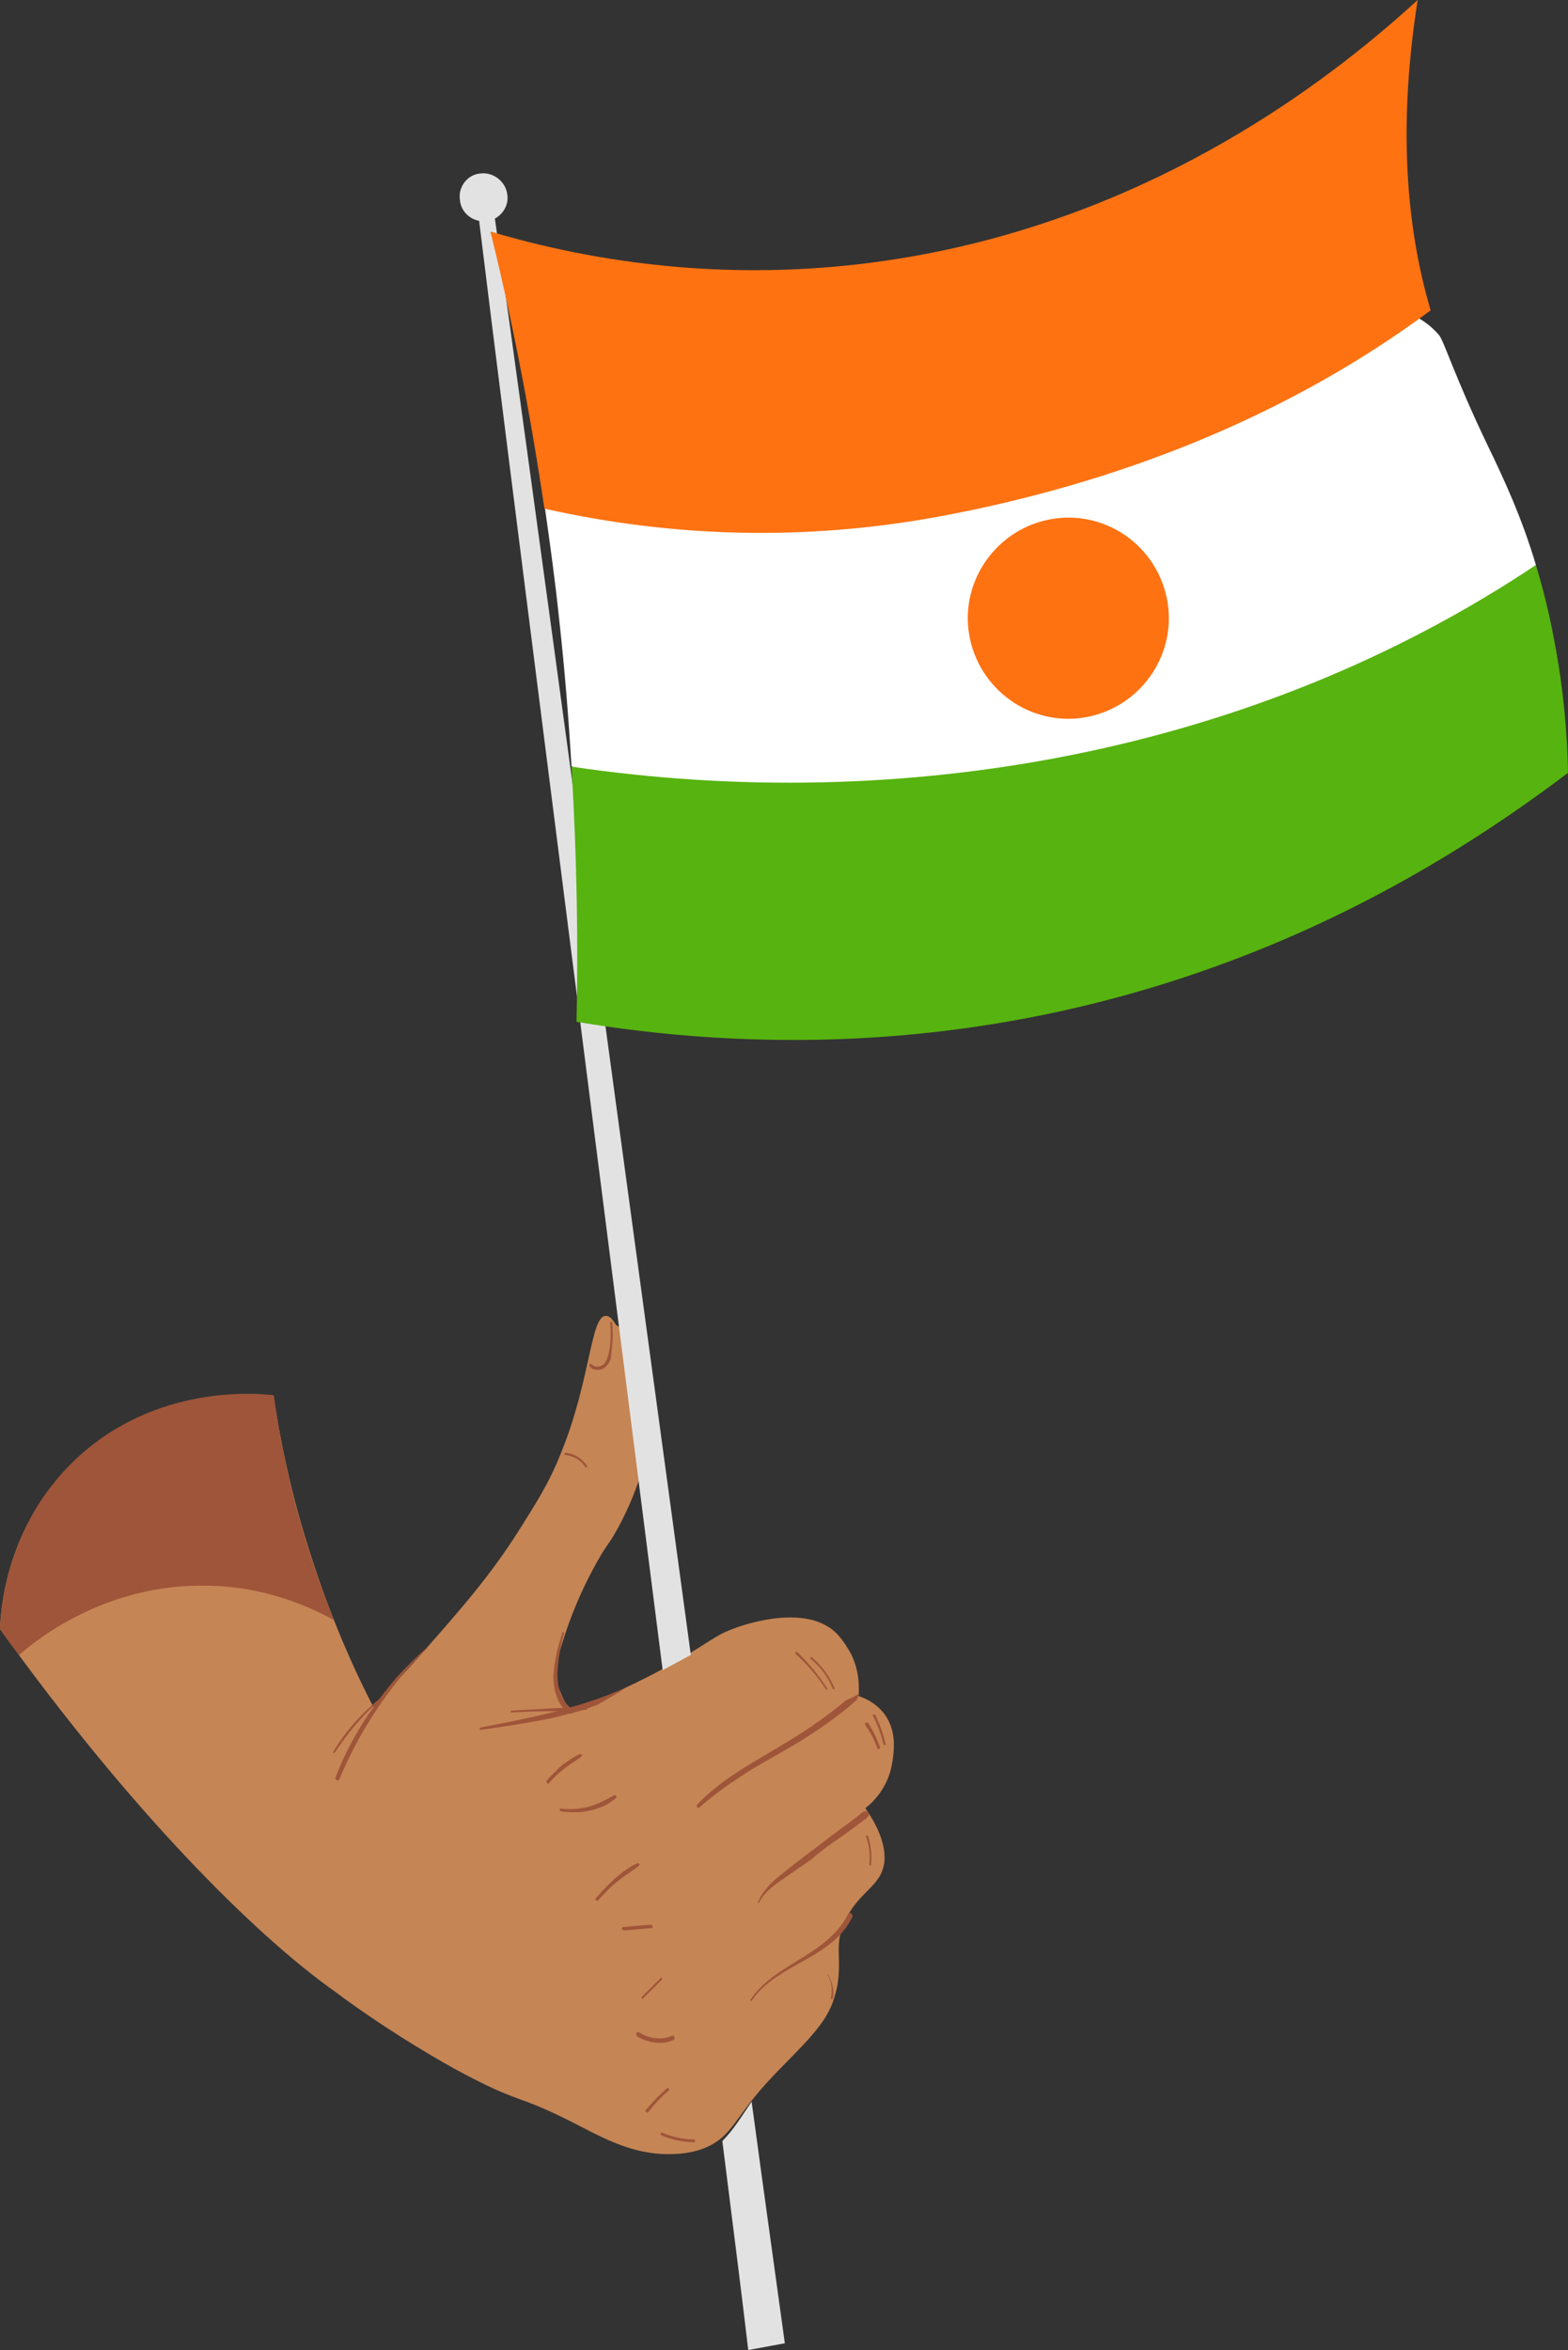
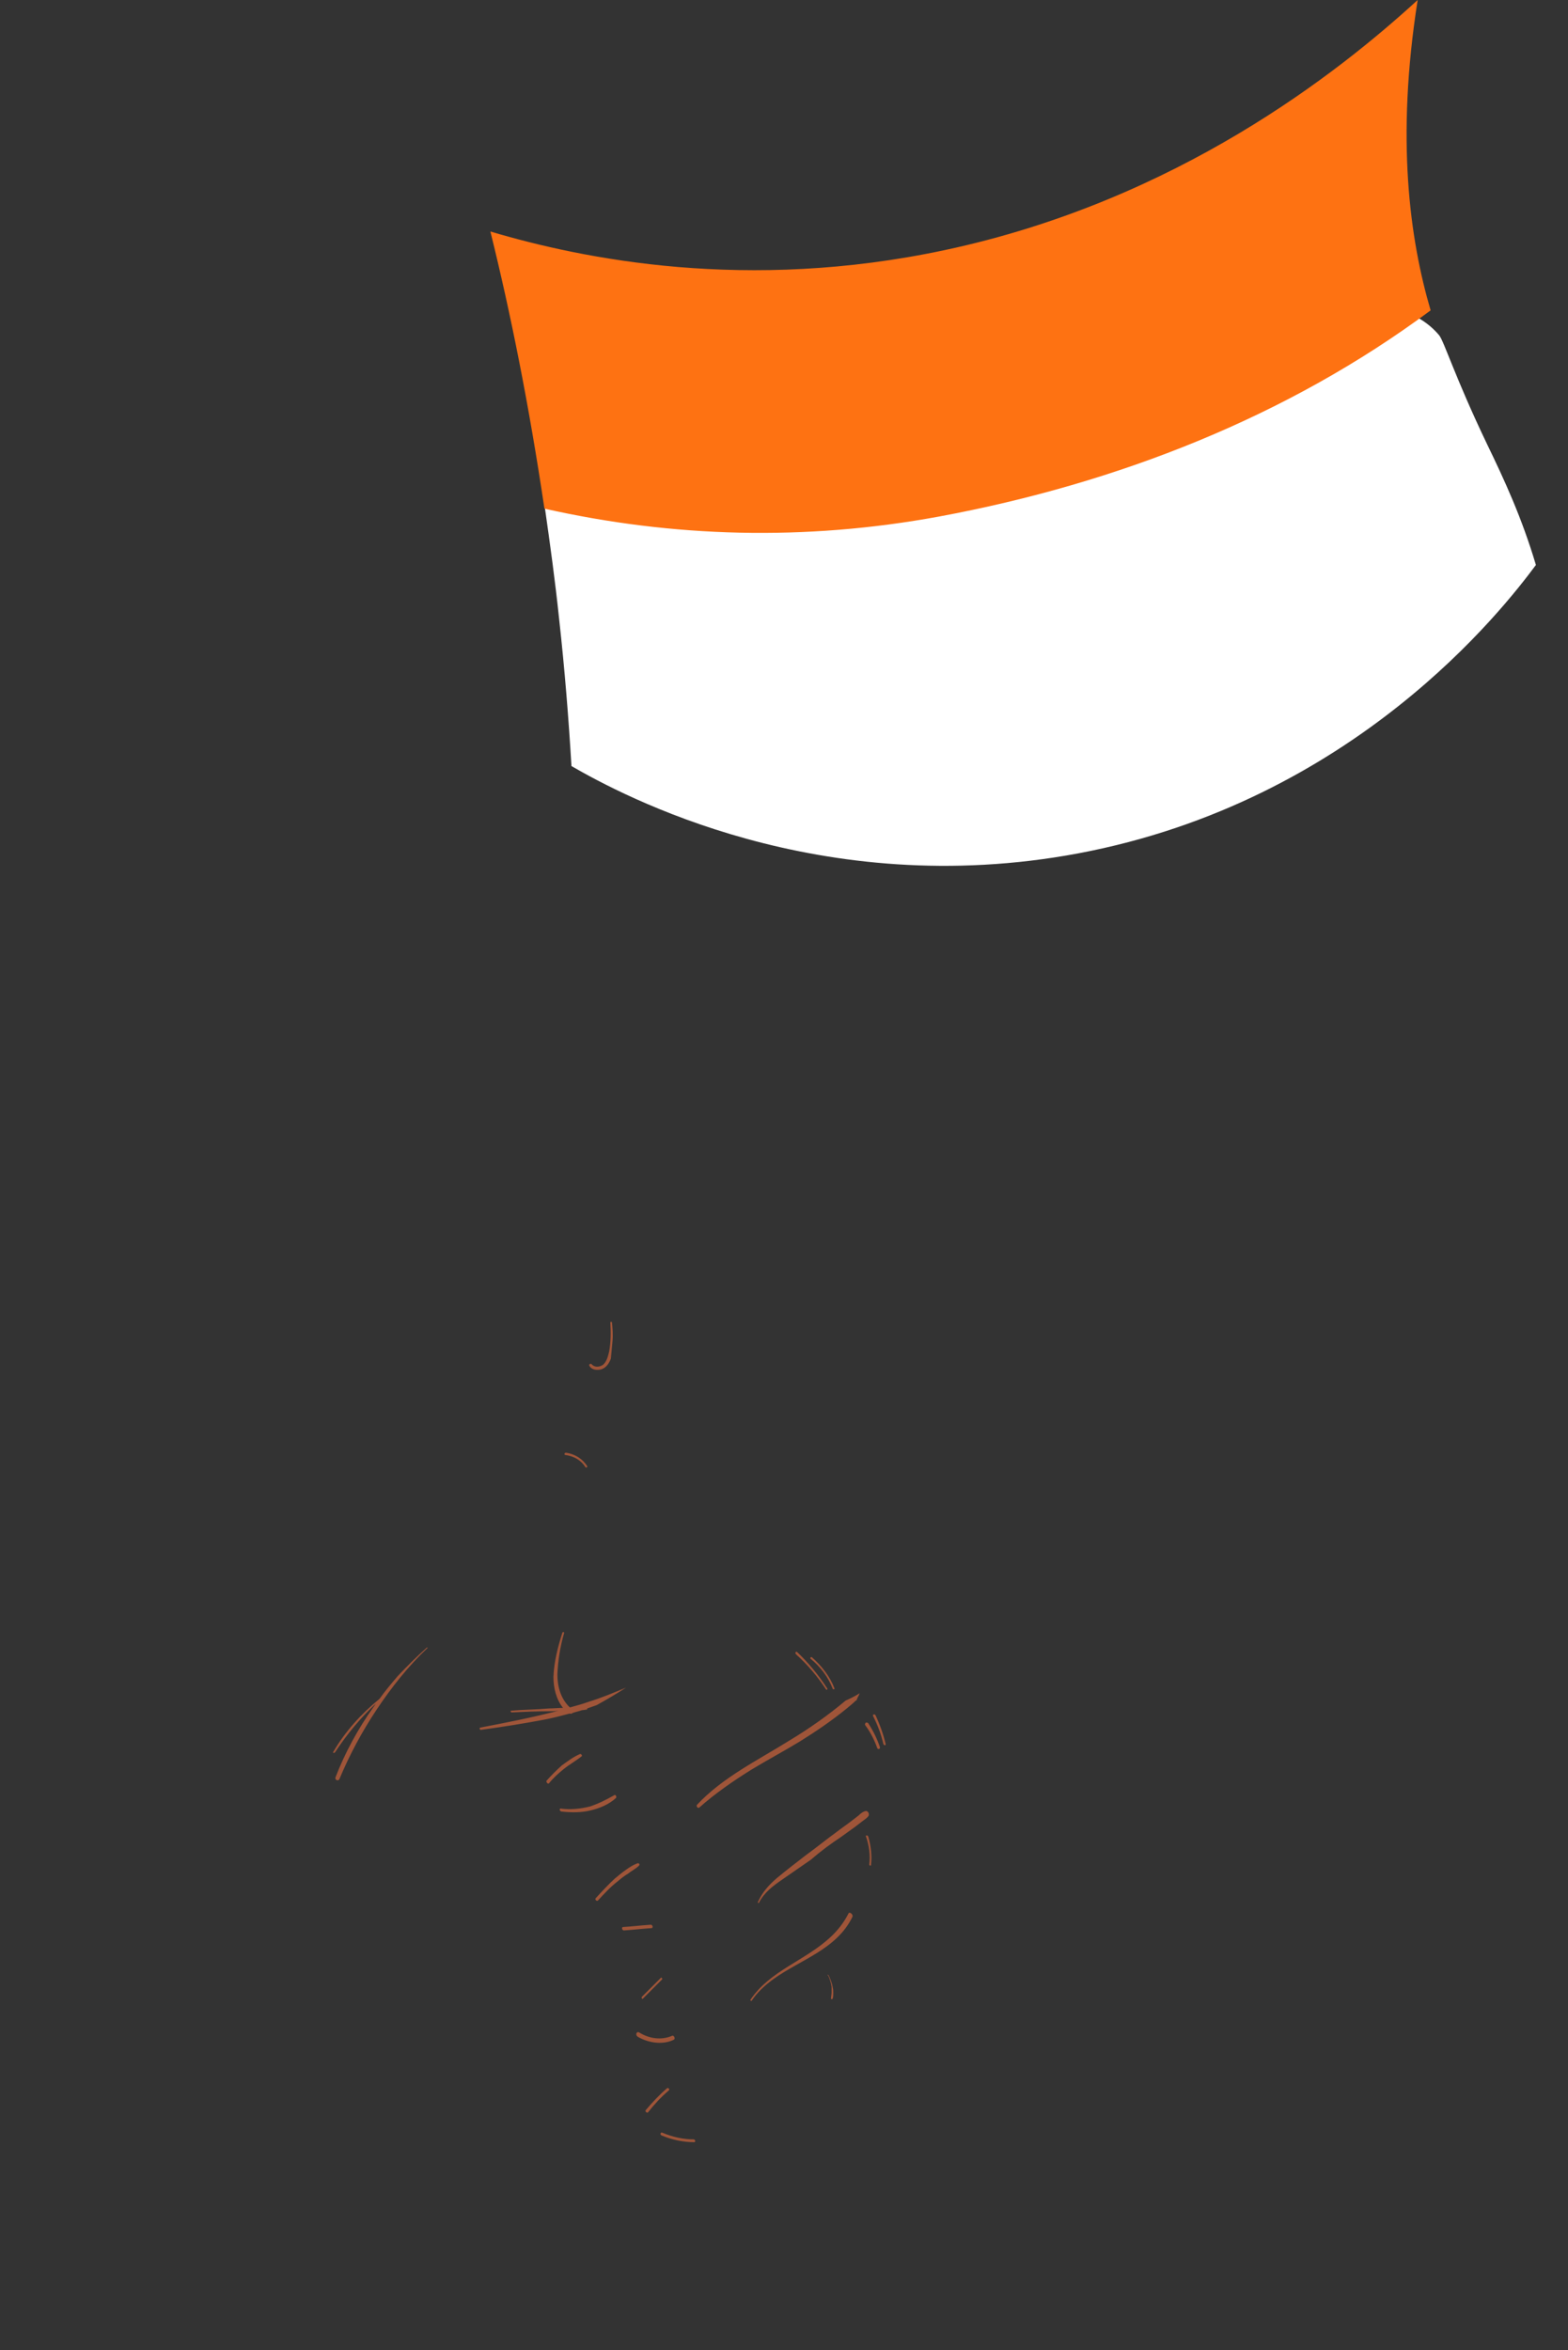
<svg xmlns="http://www.w3.org/2000/svg" height="417.2" preserveAspectRatio="xMidYMid meet" version="1.0" viewBox="0.0 -0.1 278.5 417.2" width="278.5" zoomAndPan="magnify">
  <rect x="0.0" y="-0.1" width="278.5" height="417.2" fill="#333333" stroke="none" />
  <g>
    <g id="change1_1">
-       <path d="M13.4,259.1c14.4-13.6,32.7-11.7,35.2-11.4c1.1,7.5,2.8,15.9,5.6,25.1c3.6,11.9,7.9,22,12.1,30.1 c2-2.1,4.9-5.3,8.3-9.1c7.5-8.5,12.4-14.1,17.5-22.1c3-4.8,5.4-8.4,7.6-14c5.2-12.8,5.2-24.2,7.9-24.2c0.4,0,1,0.2,1.8,1.6 c1.4,0.9,2.4,1.9,2.9,2.6c7.1,8.4,2.6,24.4-2.9,34.1c-1.4,2.5-1.5,2.1-3.2,5.1c-4.6,8.1-6.7,15.4-7.9,20.5c0.9,2.2,1.9,4.3,2.8,6.5 c2.4-1,10.4-4.3,16.4-7.6c3-1.7,4.5-2.5,5.5-3.2c3.8-2.3,4.5-3.1,7.9-4.3c2-0.7,12.1-4,17.4,0.8c1.6,1.5,2.6,3.5,2.9,4 c1.5,3.1,1.4,6,1.3,7.4c0.9,0.3,3,1.1,4.6,3.2c2.2,3,1.7,6.5,1.4,8.5c-0.7,4.6-3.5,7.2-4.8,8.2c1.8,2.6,3.6,6,3.4,9.3 c-0.4,4.7-4.6,5.3-7.1,10.9c-1.9,4.3-0.4,6.1-1.3,11.5c0,0-0.2,0.9-0.6,2.2c-1.8,5.9-8.4,10.4-14.1,17.4c-3.8,4.7-4.7,7.4-9,9.1 c-0.8,0.3-2.5,0.9-5.3,1c-6.2,0.3-11.2-2.1-16.4-4.8c-12.3-6.4-10-3.5-22.7-10.4c0,0-10.8-5.9-21.2-13.7C45,343.2,22.9,321,0,289.1 C0.1,286.1,0.9,270.9,13.4,259.1z" fill="#C58555" />
-     </g>
+       </g>
    <g id="change2_1">
      <path d="M147.2,350.6c0.3,0.7,0.6,1.4,0.7,2.1c0.1,0.4,0.1,0.7,0.1,1c0,0.4,0,0.7-0.1,1c-0.1,0.2-0.4,0.1-0.3-0.1 c0-0.3,0.1-0.6,0.1-1c0-0.3,0-0.7,0-1c-0.1-0.7-0.3-1.3-0.6-2C146.8,350.5,147.1,350.4,147.2,350.6z M149.4,326 c0.8-0.6,1.7-1.2,2.5-1.8c0.4-0.3,0.9-0.7,1.3-1c0.4-0.3,0.9-0.6,1.1-1c0.1-0.3-0.1-0.8-0.5-0.8c-0.5,0.1-0.9,0.4-1.3,0.8 c-0.4,0.3-0.9,0.7-1.3,1c-0.9,0.7-1.8,1.3-2.7,2c-1.8,1.3-3.5,2.7-5.3,4c-1.7,1.3-3.5,2.7-5.2,4.1c-1.4,1.2-2.6,2.5-3.4,4.3 c0,0.1,0.1,0.2,0.2,0.1c0.9-1.8,2.5-3,4.1-4.1c1.7-1.2,3.5-2.4,5.2-3.6C145.8,328.5,147.6,327.2,149.4,326z M123.8,320.3 c-0.2,0.2,0.1,0.7,0.4,0.5c2.8-2.5,6-4.7,9.2-6.7c2.8-1.7,5.8-3.3,8.6-5c2.9-1.8,5.7-3.7,8.4-5.9c0.6-0.5,1.1-0.9,1.6-1.4 c0.1,0,0.2-0.1,0.2-0.2c0,0,0,0,0-0.1c0,0,0,0,0.1-0.1c0,0,0-0.1,0-0.1c0.2-0.3,0.3-0.6,0.4-0.8c-0.8,0.5-1.6,0.9-2.5,1.3 c-3.1,2.6-6.5,5-10,7.1C134.6,312.4,128.4,315.4,123.8,320.3z M153.8,325.9c0.6,1.7,0.8,3.4,0.6,5c0,0.2,0.3,0.3,0.3,0.1 c0.2-1.6,0-3.4-0.5-5.1C154.1,325.7,153.7,325.7,153.8,325.9z M133.3,354.9c-0.1,0.1,0.1,0.3,0.2,0.2c1-1.5,2.3-2.7,3.8-3.8 c4.8-3.5,11.3-5.3,14.1-11.1c0.2-0.4-0.5-1-0.7-0.6c-0.8,1.6-1.9,3-3.2,4.2C143,348,136.8,349.7,133.3,354.9z M108.8,237.9 c0.1-1.1,0-2.2-0.1-3.2c0-0.2-0.3-0.2-0.3,0c0.1,1.7,0.1,3.4-0.2,5.1c-0.2,0.8-0.4,1.8-1.1,2.4c-0.6,0.4-1.5,0.5-2-0.1 c-0.2-0.2-0.6,0-0.4,0.3c0.4,0.7,1.3,0.8,2.1,0.6c0.9-0.3,1.4-1.1,1.7-1.9C108.6,240,108.7,239,108.8,237.9z M104.3,260.2 c-0.8-1.3-2.2-2.2-3.8-2.4c-0.3,0-0.3,0.4-0.1,0.4c1.5,0.2,2.8,0.9,3.6,2.2C104.2,260.5,104.4,260.3,104.3,260.2z M155.1,304.6 c0.8,1.6,1.4,3.2,1.8,4.9c0.1,0.3,0.5,0.3,0.4,0c-0.4-1.7-1-3.4-1.8-5.1C155.3,304.1,154.9,304.3,155.1,304.6z M153.7,306.2 c0.9,1.2,1.6,2.6,2.1,4c0,0.1,0.1,0.2,0.3,0.2c0.1,0,0.2-0.1,0.2-0.3c-0.5-1.5-1.2-2.9-2.1-4.3c-0.1-0.1-0.3-0.1-0.4-0.1 C153.6,305.9,153.6,306.1,153.7,306.2z M146.7,299.8c0.1,0.2,0.4,0,0.2-0.2c-1.5-2.3-3.3-4.5-5.3-6.4c-0.2-0.2-0.5,0.1-0.2,0.4 C143.4,295.4,145.2,297.5,146.7,299.8z M114.7,374.5c-0.2,0.2,0.2,0.6,0.4,0.4c1.1-1.4,2.3-2.7,3.7-3.9c0.2-0.2-0.1-0.5-0.3-0.4 C117.1,371.8,115.9,373.1,114.7,374.5z M144,294.4c1.7,1.4,3.1,3.2,3.9,5.3c0.1,0.2,0.4,0.1,0.3-0.1c-0.8-2.1-2.3-4-4-5.5 C144,294,143.8,294.3,144,294.4z M99.7,321.5c1.8,0.2,3.6,0.2,5.2-0.2c1.7-0.4,3.3-1.1,4.5-2.2c0.2-0.2-0.1-0.7-0.3-0.5 c-1.4,0.8-2.8,1.5-4.3,2c-1.6,0.4-3.3,0.6-5,0.4C99.3,320.8,99.3,321.4,99.7,321.5z M97.1,316c-0.2,0.2,0.2,0.7,0.4,0.5 c0.8-1,1.7-1.8,2.7-2.6c1-0.8,2.1-1.4,3.1-2.2c0.2-0.1-0.1-0.5-0.3-0.4c-1.2,0.5-2.2,1.3-3.2,2C98.8,314.2,97.9,315.1,97.1,316z M110.9,342.6c1.6-0.1,3.2-0.3,4.8-0.4c0.4,0,0.2-0.7-0.2-0.6c-1.6,0.1-3.2,0.3-4.8,0.4C110.3,342,110.5,342.7,110.9,342.6z M85.4,307c3.7-0.5,7.5-1.1,11.2-1.8c1.6-0.3,3.1-0.7,4.6-1.1c0.2,0.1,0.4,0,0.5-0.1c0.6-0.2,1.1-0.3,1.7-0.5 c0.3,0,0.6-0.1,0.8-0.1c0.1,0,0.1-0.1,0.1-0.2c0.6-0.2,1.1-0.4,1.7-0.6c1.8-1,3.5-2,5.2-3.1c-2.2,0.9-4.3,1.8-6.6,2.5 c-1.1,0.4-2.2,0.7-3.3,1c0,0,0,0-0.1,0c-1.6-1.5-2.2-3.7-2.2-5.8c0.1-2.5,0.5-5,1.2-7.4c0-0.2-0.2-0.2-0.3-0.1 c-0.8,2.5-1.5,5.2-1.6,7.9c0,2,0.5,4,1.7,5.5c-0.8,0-1.7,0.1-2.5,0.1c-2.2,0.2-4.5,0.2-6.7,0.4c-0.2,0-0.1,0.3,0.1,0.3 c2.2-0.1,4.4-0.2,6.6-0.2c0.6,0,1.1,0,1.7-0.1c-4.6,1.2-9.2,2.1-13.9,3C85.1,306.7,85.2,307,85.4,307z M105.8,336.9 c-0.2,0.2,0.2,0.6,0.4,0.4c1.1-1.2,2.2-2.4,3.5-3.4c0.6-0.5,1.2-1,1.9-1.4c0.6-0.5,1.3-0.8,1.9-1.4c0.2-0.2,0-0.5-0.3-0.4 c-0.8,0.3-1.4,0.7-2.1,1.2c-0.7,0.5-1.3,1-1.9,1.5C108,334.5,106.9,335.7,105.8,336.9z M117.5,379c1.9,0.8,3.9,1.2,5.8,1.2 c0.3,0,0.2-0.5-0.1-0.5c-1.8,0-3.7-0.4-5.6-1.2C117.3,378.4,117.2,378.9,117.5,379z M59.5,311c2.1-3.2,4.5-6.1,7.3-8.7 c-0.2,0.2-0.3,0.5-0.5,0.7c-2.7,3.8-5,8-6.7,12.4c-0.2,0.5,0.5,0.8,0.7,0.3c1.8-4.3,4-8.4,6.6-12.3c2.6-3.9,5.6-7.7,9-10.9 c0.1-0.1-0.1-0.2-0.1-0.1c-1.8,1.6-3.5,3.3-5.2,5.1c-1.1,1.3-2.2,2.6-3.2,4c-3.2,2.6-6.1,5.8-8.2,9.4C59,311,59.3,311.2,59.5,311z M113.3,361.5c2.1,1.2,4.6,1.4,6.4,0.5c0.3-0.2,0-0.8-0.3-0.7c-1.8,0.8-4,0.6-5.9-0.6C113,360.5,112.8,361.2,113.3,361.5z M114.2,354.7c1.1-1.1,2.3-2.3,3.4-3.4c0.1-0.1-0.1-0.4-0.2-0.3l-3.4,3.4C113.9,354.6,114.1,354.9,114.2,354.7z" fill="#9F5539" />
    </g>
    <g id="change2_2">
-       <path d="M0,289.1c0.1-3,0.9-18.2,13.4-30.1c14.4-13.6,32.7-11.7,35.2-11.4c1,7,2.5,14.9,5,23.4 c1.7,6,3.7,11.5,5.7,16.5c-4.2-2.3-12.2-6-22.7-6.1c-17.7-0.3-29.9,9.4-33.2,12.3C2.2,292.2,1.1,290.7,0,289.1z" fill="#9F5539" />
-     </g>
+       </g>
    <g id="change3_1">
-       <path d="M133.5,373c2.5,18.5,4.6,33.4,5.9,42.9c-2.2,0.4-4.3,0.8-6.5,1.2c-1-8.5-2.6-21.3-4.6-37.1 C130.3,378,131.8,375.5,133.5,373z M81.7,35.5c0.2,1.9,1.7,3.3,3.4,3.6c4.6,37.8,20.2,159.7,32.6,257.3c1.7-0.9,3.3-1.8,5-2.7 C109.5,196.6,93.2,76,87.9,38.7c1.5-0.8,2.5-2.5,2.2-4.3c-0.3-2.3-2.5-4-4.8-3.7C83,30.9,81.3,33.1,81.7,35.5z" fill="#E2E2E2" />
-     </g>
+       </g>
    <g id="change4_1">
      <path d="M255.6,59.4c0.9,1.1,2.8,7.4,8.5,19.3c3.1,6.4,6.2,13.1,8.7,21.5c-5.8,7.8-32.3,42-81.3,51.2 c-45.9,8.6-81-10.3-90-15.5c-0.5-8.4-1.2-17.2-2.2-26.2c-0.7-6.7-1.6-13.2-2.5-19.5c30.6-7.9,54.8-14.7,70.2-19.2 C213.7,57.4,244.9,46.7,255.6,59.4z" fill="#FFF" />
    </g>
    <g id="change5_1">
      <path d="M96.7,90.2C94,72,90.7,55.5,87.1,41c16.5,4.9,45.5,10.8,80.7,3.3c41.3-8.8,70-31.6,84-44.4 c-3.9,24.7-1.4,42.5,2.3,55.1c-25.3,18.8-55.5,30.7-87.3,36.6C142.9,96,119.4,95.3,96.7,90.2z" fill="#FE7212" />
    </g>
    <g id="change6_1">
-       <path d="M272.8,100.2c1.2,4,2.3,8.3,3.2,13.1c1.9,9.8,2.4,18.1,2.5,23.8c-13.2,10-29.3,20.3-48.4,28.7 c-52.3,23-99.6,20.2-127.7,15.5c0.3-13.6,0.1-28.9-0.9-45.3C160.2,144.7,222.7,133.7,272.8,100.2z" fill="#57B30F" />
-     </g>
+       </g>
    <g id="change5_2">
-       <path d="M207.2,105.9c2.1,9.6-4.1,19.1-13.7,21.2s-19.1-4.1-21.2-13.7c-2.1-9.6,4.1-19.1,13.7-21.2 C195.7,90.1,205.1,96.3,207.2,105.9z" fill="#FE7212" />
-     </g>
+       </g>
  </g>
</svg>